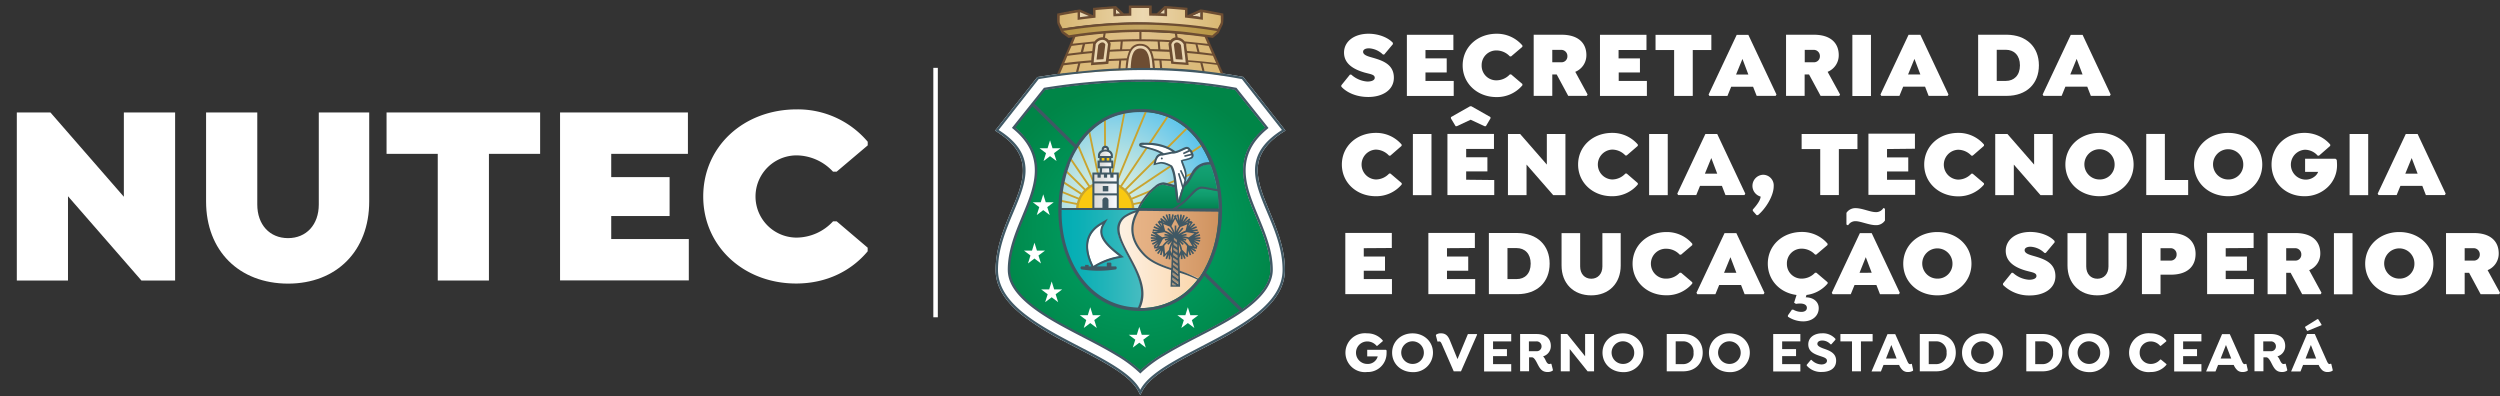
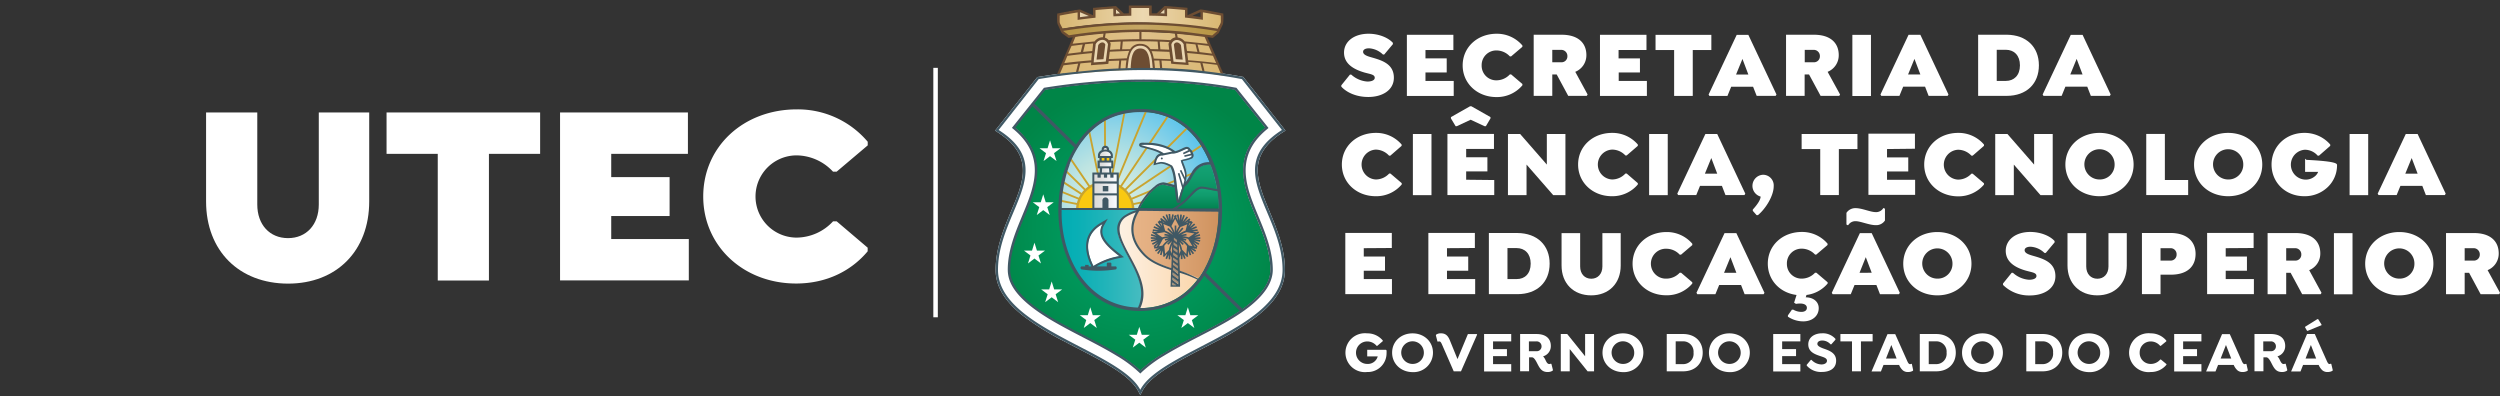
<svg xmlns="http://www.w3.org/2000/svg" xmlns:xlink="http://www.w3.org/1999/xlink" id="Layer_1" data-name="Layer 1" viewBox="0 0 899.42 142.62">
  <rect x="0" y="0" width="899.42" height="142.62" fill="#333333" stroke="none" />
  <defs>
    <style>.cls-1,.cls-15,.cls-19,.cls-36,.cls-43{fill:none;}.cls-14,.cls-2{fill:#fff;}.cls-3{fill:#e9d5b0;}.cls-14,.cls-18,.cls-20,.cls-3,.cls-42{fill-rule:evenodd;}.cls-4{clip-path:url(#clip-path);}.cls-5{fill:url(#linear-gradient);}.cls-6{clip-path:url(#clip-path-2);}.cls-7{fill:url(#linear-gradient-2);}.cls-8{clip-path:url(#clip-path-3);}.cls-9{fill:url(#linear-gradient-3);}.cls-10{clip-path:url(#clip-path-4);}.cls-11{clip-path:url(#clip-path-5);}.cls-12{clip-path:url(#clip-path-6);}.cls-13{fill:url(#radial-gradient);}.cls-15{stroke:#fff;}.cls-15,.cls-19,.cls-36,.cls-43{stroke-miterlimit:2.61;stroke-width:0;}.cls-16{clip-path:url(#clip-path-7);}.cls-17{fill:url(#radial-gradient-2);}.cls-18{fill:#c9a42e;}.cls-19{stroke:#c9a42e;}.cls-20,.cls-35{fill:#f9c911;}.cls-21{clip-path:url(#clip-path-8);}.cls-22{clip-path:url(#clip-path-9);}.cls-23{fill:url(#linear-gradient-4);}.cls-24{clip-path:url(#clip-path-10);}.cls-25{clip-path:url(#clip-path-11);}.cls-26{fill:url(#linear-gradient-5);}.cls-27{clip-path:url(#clip-path-12);}.cls-28{clip-path:url(#clip-path-13);}.cls-29{fill:url(#linear-gradient-6);}.cls-30{clip-path:url(#clip-path-14);}.cls-31{clip-path:url(#clip-path-15);}.cls-32{fill:url(#linear-gradient-7);}.cls-33{clip-path:url(#clip-path-16);}.cls-34{fill:url(#linear-gradient-8);}.cls-36{stroke:#f9c911;}.cls-37{clip-path:url(#clip-path-18);}.cls-38{clip-path:url(#clip-path-19);}.cls-39{clip-path:url(#clip-path-20);}.cls-40{clip-path:url(#clip-path-21);}.cls-41{clip-path:url(#clip-path-22);}.cls-42{fill:#aa9176;}.cls-43{stroke:#aa9176;}.cls-44{fill:url(#linear-gradient-9);}.cls-45{fill:url(#linear-gradient-10);}.cls-46{fill:#6d4d32;}.cls-47{fill:#405864;}</style>
    <clipPath id="clip-path">
      <path class="cls-1" d="M439.21,5.05l-1.08-.21c-1.83-.37-3.72-.74-5.52-1a.34.34,0,0,0-.29.08.33.33,0,0,0-.13.26l-.06,1.43,0,.86c-1.5-.21-2.9-.36-4.39-.51l-1.19-.13V3.38a.36.36,0,0,0-.33-.35c-2.12-.21-4.3-.38-6.47-.52a.33.33,0,0,0-.27.1.34.34,0,0,0-.12.26V5.26c-1.88-.08-3.81-.14-5.74-.18V2.65a.36.36,0,0,0-.36-.35H410.6c-1.25,0-2.53,0-3.79,0a.36.36,0,0,0-.36.35V5.1c-1.87.05-3.8.11-5.74.2V2.9a.35.35,0,0,0-.11-.26.38.38,0,0,0-.27-.1c-2.12.14-4.3.31-6.48.53a.35.35,0,0,0-.32.35V5.84c-2,.21-3.63.42-5.47.67V4.07a.37.37,0,0,0-.13-.27.34.34,0,0,0-.29-.08c-1.38.22-2.87.53-4.32.84l-2.43.49a.35.35,0,0,0-.29.35V8a.33.33,0,0,0,0,.17c.35.68.7,1.36,1.06,2a.36.36,0,0,0,.27.19.5.5,0,0,0,.17,0,175.54,175.54,0,0,1,27.05-2.27c9.16,0,18.13,1.08,28.79,2.75H438a.34.34,0,0,0,.23-.08.35.35,0,0,0,.13-.27v-.32l.86-1.63.2-.38a.33.33,0,0,0,0-.17V5.4A.35.35,0,0,0,439.21,5.05Z" />
    </clipPath>
    <linearGradient id="linear-gradient" x1="378.73" y1="6.21" x2="442.39" y2="6.21" gradientUnits="userSpaceOnUse">
      <stop offset="0" stop-color="#d7b46d" />
      <stop offset="0.51" stop-color="#ecd8b0" />
      <stop offset="0.52" stop-color="#ecd7af" />
      <stop offset="1" stop-color="#d7b46b" />
    </linearGradient>
    <clipPath id="clip-path-2">
      <path class="cls-1" d="M381.79,10.8A182,182,0,0,1,411,8.34a144.22,144.22,0,0,1,27.29,2.46l-.5.83-1.75,1.65a196.9,196.9,0,0,0-26.27-2.19,178,178,0,0,0-25.47,2.19Z" />
    </clipPath>
    <linearGradient id="linear-gradient-2" x1="381.49" y1="10.67" x2="438.72" y2="10.67" gradientUnits="userSpaceOnUse">
      <stop offset="0" stop-color="#b69544" />
      <stop offset="0.51" stop-color="#c6a765" />
      <stop offset="1" stop-color="#b79542" />
    </linearGradient>
    <clipPath id="clip-path-3">
      <path class="cls-1" d="M380.63,27.13s14.67-1.72,30.44-2.06A147.36,147.36,0,0,1,440,27.24c0,.08-6.17-14.18-6.17-14.18s-10.42-1.32-22.89-1.64a141.89,141.89,0,0,0-24.45,1.75Z" />
    </clipPath>
    <linearGradient id="linear-gradient-3" x1="380.3" y1="19.31" x2="440.55" y2="19.31" gradientUnits="userSpaceOnUse">
      <stop offset="0" stop-color="#dab772" />
      <stop offset="0.51" stop-color="#dfc18a" />
      <stop offset="1" stop-color="#dab772" />
    </linearGradient>
    <clipPath id="clip-path-4">
      <path class="cls-1" d="M411.21,25a228.52,228.52,0,0,0-37.85,3.27L358.91,46.64c22,14-.23,29.48-.23,50.52s44.05,29.27,51.39,43.3c7.34-14,51.39-22.27,51.39-43.3s-22.25-36.5-.23-50.52L446.78,28.26A190.7,190.7,0,0,0,411.21,25Z" />
    </clipPath>
    <clipPath id="clip-path-5">
      <path class="cls-1" d="M375.78,32.26,365,45.8c4.12,3.42,7.17,7.72,7.81,13.32.75,6.65-2.2,13.33-4.7,19.36s-5,12.13-5,18.68a10.79,10.79,0,0,0,.47,3.13c2.48,8,15,14.59,21.93,18.29,5.52,2.92,11.21,5.68,16.53,8.93a46.74,46.74,0,0,1,8.22,5.84,44.47,44.47,0,0,1,7.88-5.84c5.32-3.25,11-6,16.53-8.93,7.45-4,22.4-11.63,22.4-21.42,0-6.55-2.49-12.71-5-18.68s-5.38-12.7-4.64-19.35c.63-5.6,3.71-9.76,7.83-13.18L444.33,32.22a185.5,185.5,0,0,0-33.12-2.9,222,222,0,0,0-35.43,2.94" />
    </clipPath>
    <clipPath id="clip-path-6">
      <rect class="cls-1" x="360.82" y="27.15" width="99.49" height="108.62" />
    </clipPath>
    <radialGradient id="radial-gradient" cx="400.21" cy="82.55" r="52.81" gradientTransform="translate(4.84) scale(1.01 1)" gradientUnits="userSpaceOnUse">
      <stop offset="0" stop-color="#00a468" />
      <stop offset="0.39" stop-color="#009b5f" />
      <stop offset="1" stop-color="#008547" />
    </radialGradient>
    <clipPath id="clip-path-7">
      <path class="cls-1" d="M381.67,76.93h56.77c.47-18.14-9-36.75-28.39-36.75S381.2,58.79,381.67,76.93" />
    </clipPath>
    <radialGradient id="radial-gradient-2" cx="390.3" cy="71.37" r="38.11" gradientTransform="translate(4.84) scale(1.01 1)" gradientUnits="userSpaceOnUse">
      <stop offset="0" stop-color="#dfefdf" />
      <stop offset="0.14" stop-color="#d6ece0" />
      <stop offset="0.37" stop-color="#bde4e2" />
      <stop offset="0.65" stop-color="#95d6e6" />
      <stop offset="0.99" stop-color="#5dc4ec" />
      <stop offset="1" stop-color="#5bc3ec" />
    </radialGradient>
    <clipPath id="clip-path-8">
      <path class="cls-1" d="M381.65,75.73c0,1.35.06,2.7.18,4,6.57.21,15-.18,15.25,1.07,0,.17.38.08.68,0s.58-.17.41,0c-3,3.34.72,9.09,4.53,12,11.83,9.17,7.51,14.33-2.08,16.4a26.46,26.46,0,0,0,9.43,1.66c10.93,0,18.69-5.85,23.31-14.19-7.09-2.81-19.08-4.28-21.86-10.57-.92-2.07,4.73-6,5.61-7.68,1.71-3.28-9.39-2.58-9.08-2.81l-26.18-.14c.08,0,0,.07-.2.17" />
    </clipPath>
    <clipPath id="clip-path-9">
      <rect class="cls-1" x="379.02" y="73.84" width="56.85" height="39.42" />
    </clipPath>
    <linearGradient id="linear-gradient-4" x1="379.43" y1="97.13" x2="434.94" y2="97.13" gradientUnits="userSpaceOnUse">
      <stop offset="0" stop-color="#fff" />
      <stop offset="0.18" stop-color="#fffbf6" />
      <stop offset="0.48" stop-color="#fdeedd" />
      <stop offset="0.85" stop-color="#fbdbb5" />
      <stop offset="1" stop-color="#fad2a3" />
    </linearGradient>
    <clipPath id="clip-path-10">
      <path class="cls-1" d="M381.65,75.38c-1.47,7.78,1.91,19.85,9,27.38,5.79,6.18,14,8.85,17.35,8.36.67-.1,1.25.21,1.46-.19,7.28-13.72-19.28-29.08-.41-35.18,3.46-1.13-19.32-.18-27.37-.18" />
    </clipPath>
    <clipPath id="clip-path-11">
      <rect class="cls-1" x="378.96" y="73.92" width="39.37" height="39.42" />
    </clipPath>
    <linearGradient id="linear-gradient-5" x1="380.71" y1="93.07" x2="418.07" y2="93.07" gradientUnits="userSpaceOnUse">
      <stop offset="0" stop-color="#00adb3" />
      <stop offset="0.18" stop-color="#09afb5" />
      <stop offset="0.47" stop-color="#22b4b9" />
      <stop offset="0.84" stop-color="#4abdc1" />
      <stop offset="1" stop-color="#5ec1c5" />
    </linearGradient>
    <clipPath id="clip-path-12">
      <path class="cls-1" d="M435,59.16c-6.72.07-5.89,8-10.53,8.54-1.09.11-4-1-5.92-1.25-2.6-.42-7.71,5.82-8.82,9.09h28.71a46.51,46.51,0,0,0-2.92-16.34,4.21,4.21,0,0,0-.5,0Z" />
    </clipPath>
    <clipPath id="clip-path-13">
      <path class="cls-1" d="M435,59.16c-6.72.07-6.1,7.91-10.73,8.4-1.1.11-3.82-.81-5.72-1.11-2.6-.42-7.71,5.82-8.82,9.09h28.71a46.51,46.51,0,0,0-2.92-16.34,4.21,4.21,0,0,0-.5,0Z" />
    </clipPath>
    <linearGradient id="linear-gradient-6" x1="424.28" y1="58.08" x2="424.28" y2="75.43" gradientUnits="userSpaceOnUse">
      <stop offset="0" stop-color="#15a476" />
      <stop offset="0.32" stop-color="#109c6d" />
      <stop offset="0.85" stop-color="#048654" />
      <stop offset="1" stop-color="#007f4c" />
    </linearGradient>
    <clipPath id="clip-path-14">
      <path class="cls-1" d="M411.75,91.36c4.66,4.86,13.2,5.51,19.48,8.75,4.78-6.57,7.18-15.38,7.23-24.21l-28.58-.34c-2.6,4.06-4,9.66,1.87,15.8" />
    </clipPath>
    <clipPath id="clip-path-15">
      <rect class="cls-1" x="403.53" y="74.62" width="39.08" height="28.03" />
    </clipPath>
    <linearGradient id="linear-gradient-7" x1="405.23" y1="89.6" x2="439.07" y2="89.6" gradientUnits="userSpaceOnUse">
      <stop offset="0" stop-color="#e8b589" />
      <stop offset="0.31" stop-color="#e3ae80" />
      <stop offset="0.82" stop-color="#d49967" />
      <stop offset="1" stop-color="#ce915d" />
    </linearGradient>
    <clipPath id="clip-path-16">
      <path class="cls-1" d="M423.33,75h15.12a49.81,49.81,0,0,0-.48-6.23c-1.46-.19-3.7-.73-5.28-.92l-.29,0c-2.58,0-4.16,4.13-9.07,7.17" />
    </clipPath>
    <linearGradient id="linear-gradient-8" x1="432.36" y1="67.81" x2="432.36" y2="75.59" xlink:href="#linear-gradient-6" />
    <clipPath id="clip-path-18">
      <path class="cls-1" d="M396.88,53.68a.59.59,0,1,0,.59-.58.58.58,0,0,0-.59.58" />
    </clipPath>
    <clipPath id="clip-path-19">
      <polygon class="cls-1" points="396.3 59.88 395.81 67.86 399.24 67.86 398.74 59.88 396.3 59.88" />
    </clipPath>
    <clipPath id="clip-path-20">
      <rect class="cls-1" x="395.4" y="58.41" width="4.18" height="1.37" />
    </clipPath>
    <clipPath id="clip-path-21">
      <polygon class="cls-1" points="400.41 62.75 400.41 63.88 399.25 63.88 399.25 62.75 398.1 62.75 398.1 63.88 396.94 63.88 396.94 62.75 395.79 62.75 395.79 63.88 394.63 63.88 394.63 62.75 393.48 62.75 393.48 74.76 401.56 74.76 401.56 63.88 401.56 62.75 400.41 62.75" />
    </clipPath>
    <clipPath id="clip-path-22">
      <path class="cls-1" d="M395.55,55.86v.19h3.89v-.19c0-.79-.88-1.44-1.95-1.44s-1.94.64-1.94,1.44" />
    </clipPath>
    <linearGradient id="linear-gradient-9" x1="393.43" y1="68.73" x2="401.85" y2="68.73" gradientUnits="userSpaceOnUse">
      <stop offset="0" stop-color="#dad9d8" />
      <stop offset="0.34" stop-color="#e1e1e1" />
      <stop offset="0.9" stop-color="#f5f7fa" />
      <stop offset="1" stop-color="#f9fcff" />
    </linearGradient>
    <linearGradient id="linear-gradient-10" x1="395.59" y1="57.59" x2="399.87" y2="57.59" xlink:href="#linear-gradient-9" />
  </defs>
  <path class="cls-2" d="M482.56,31.17v-.48l3.11-3.85h.47a9.59,9.59,0,0,0,5.78,2.5c1.62,0,2.67-.51,2.67-1.35,0-1.18-1.49-1.29-3.68-1.89-3.38-1-7.37-2.84-7.37-7.17,0-4,3.62-6.79,8.82-6.79,3.72,0,7.1,1.42,8.76,3.28v.47L498,19.61h-.47a7.8,7.8,0,0,0-5-2.23c-1.29,0-2.13.47-2.13,1.25,0,1.08,1.52,1.59,3,2,3.78,1.08,8.07,2.36,8.07,7.33,0,4.56-4.26,6.93-9.16,6.93C488.14,34.92,484.55,33.36,482.56,31.17Z" />
  <path class="cls-2" d="M512.84,18v3h7.64v5.07h-7.64v3.05H523v5.4H506.15v-22h16.73V18Z" />
  <path class="cls-2" d="M526.22,23.53c0-6.53,5.27-11.39,12.23-11.39a12,12,0,0,1,9.26,4.22v.48l-4.05,3.44h-.47a6.6,6.6,0,0,0-4.77-2.13,5.26,5.26,0,0,0-5.37,5.38,5.25,5.25,0,0,0,5.37,5.37,6.56,6.56,0,0,0,4.77-2.13h.47l4.05,3.45v.47a11.93,11.93,0,0,1-9.36,4.23C531.52,34.92,526.22,30.05,526.22,23.53Z" />
  <path class="cls-2" d="M571.17,34l-.31.5H564.2l-4.15-7.7h-1.59v7.7h-6.69v-22h10.07c5.78,0,8.89,2.84,8.89,7.34a6.4,6.4,0,0,1-4,6Zm-12.71-11.6h3.11a2.12,2.12,0,0,0,2.33-2.16,2.21,2.21,0,0,0-2.33-2.3h-3.11Z" />
  <path class="cls-2" d="M582.31,18v3H590v5.07h-7.64v3.05h10.14v5.4H575.62v-22h16.73V18Z" />
  <path class="cls-2" d="M609,34.51h-6.7V18h-6.69V12.54h20.08V18H609Z" />
  <path class="cls-2" d="M639.12,34l-.3.5H632L630.7,31.2h-7.87l-1.35,3.31H615l-.3-.5,10.11-21.47H629ZM629,26.81l-2.12-5.61-2.3,5.61Z" />
  <path class="cls-2" d="M662,34l-.3.5H655l-4.16-7.7h-1.59v7.7h-6.69v-22h10.07c5.78,0,8.89,2.84,8.89,7.34a6.39,6.39,0,0,1-4,6Zm-12.71-11.6h3.11a2.13,2.13,0,0,0,2.34-2.16,2.21,2.21,0,0,0-2.34-2.3h-3.11Z" />
  <path class="cls-2" d="M673.11,12.54v22h-6.69v-22Z" />
  <path class="cls-2" d="M701,34l-.31.5h-6.83l-1.28-3.31h-7.88l-1.35,3.31h-6.52l-.3-.5,10.1-21.47h4.26Zm-10.11-7.2-2.13-5.61-2.3,5.61Z" />
  <path class="cls-2" d="M733.53,23.49c0,6.63-4.42,11-11.62,11H711.67v-22h10.24C729.11,12.54,733.53,16.94,733.53,23.49Zm-6.82,0c0-3.58-2.13-5.58-5.07-5.58h-3.28V29.11h3.28C724.58,29.11,726.71,27.11,726.71,23.53Z" />
  <path class="cls-2" d="M759.35,34l-.3.5h-6.83l-1.29-3.31h-7.87l-1.35,3.31h-6.53l-.3-.5L745,12.54h4.25Zm-10.11-7.2-2.13-5.61-2.29,5.61Z" />
  <path class="cls-2" d="M482.76,59.2c0-6.53,5.28-11.39,12.24-11.39A12,12,0,0,1,504.26,52v.47L500.2,56h-.47A6.6,6.6,0,0,0,495,53.82a5.38,5.38,0,0,0,0,10.75,6.56,6.56,0,0,0,4.77-2.13h.47l4.06,3.45v.47a11.93,11.93,0,0,1-9.36,4.23C488.07,70.59,482.76,65.72,482.76,59.2Z" />
  <path class="cls-2" d="M515,48.21v22h-6.69v-22Z" />
  <path class="cls-2" d="M537.58,64.77v5.41H520.74v-22h16.74v5.41h-10v3h7.64v5.07h-7.64v3ZM523.69,45.41,522,42.6v-.47l6.86-3.89h.51l6.86,3.89v.47l-1.66,2.81h-.47l-5-2.34-5,2.34Z" />
  <path class="cls-2" d="M563.19,48.21v22H558.8l-9.6-11v11h-6.69v-22h4.39l9.6,11v-11Z" />
  <path class="cls-2" d="M567.75,59.2c0-6.53,5.27-11.39,12.23-11.39A12,12,0,0,1,589.24,52v.47l-4,3.45h-.48A6.56,6.56,0,0,0,580,53.82a5.38,5.38,0,0,0,0,10.75,6.52,6.52,0,0,0,4.76-2.13h.48l4,3.45v.47a11.93,11.93,0,0,1-9.36,4.23C573.05,70.59,567.75,65.72,567.75,59.2Z" />
  <path class="cls-2" d="M600,48.21v22h-6.7v-22Z" />
  <path class="cls-2" d="M627.9,69.67l-.3.51h-6.83l-1.28-3.31h-7.88l-1.35,3.31h-6.52l-.31-.51,10.11-21.46h4.26Zm-10.1-7.19-2.13-5.62-2.3,5.62Z" />
  <path class="cls-2" d="M630.6,75.86v-.47c1.55-1.69,2.81-3.48,2.81-4.67a4,4,0,0,1,.71-7.84,3.83,3.83,0,0,1,4,4.12c0,3.45-2.87,8.08-5.68,10.41h-.47Z" />
  <path class="cls-2" d="M661.56,70.18h-6.7V53.62h-6.69V48.21h20.08v5.41h-6.69Z" />
  <path class="cls-2" d="M678.89,53.62v3h7.64v5.07h-7.64v3H689v5.41H672.2v-22h16.73v5.41Z" />
  <path class="cls-2" d="M692.27,59.2c0-6.53,5.27-11.39,12.23-11.39A12,12,0,0,1,713.77,52v.47L709.71,56h-.47a6.6,6.6,0,0,0-4.77-2.13,5.38,5.38,0,0,0,0,10.75,6.56,6.56,0,0,0,4.77-2.13h.47l4.06,3.45v.47a12,12,0,0,1-9.37,4.23C697.58,70.59,692.27,65.72,692.27,59.2Z" />
  <path class="cls-2" d="M738.5,48.21v22h-4.39l-9.6-11v11h-6.69v-22h4.39l9.6,11v-11Z" />
  <path class="cls-2" d="M743.06,59.2c0-6.53,5.27-11.39,12.27-11.39S767.6,52.67,767.6,59.2s-5.28,11.39-12.27,11.39S743.06,65.72,743.06,59.2Zm17.71,0a5.44,5.44,0,1,0-5.44,5.37A5.3,5.3,0,0,0,760.77,59.2Z" />
  <path class="cls-2" d="M787.23,70.18H772.15v-22h6.7V64.77h8.38Z" />
  <path class="cls-2" d="M789.35,59.2c0-6.53,5.27-11.39,12.27-11.39s12.27,4.86,12.27,11.39-5.27,11.39-12.27,11.39S789.35,65.72,789.35,59.2Zm17.71,0a5.44,5.44,0,1,0-5.44,5.37A5.3,5.3,0,0,0,807.06,59.2Z" />
-   <path class="cls-2" d="M840.79,59.43a10.8,10.8,0,0,1-3.42,7.95A11.91,11.91,0,0,1,829,70.59c-6.7,0-11.77-4.87-11.77-11.39S822.4,47.81,829,47.81A12.17,12.17,0,0,1,838.35,52v.47L834.3,56h-.47a6.15,6.15,0,0,0-4.57-2.13,5.38,5.38,0,0,0,.17,10.75,5.06,5.06,0,0,0,3.14-1A3.93,3.93,0,0,0,834,61.83H829.3V57.1h10.91l.48.41C840.75,58.05,840.79,58.89,840.79,59.43Z" />
+   <path class="cls-2" d="M840.79,59.43a10.8,10.8,0,0,1-3.42,7.95A11.91,11.91,0,0,1,829,70.59c-6.7,0-11.77-4.87-11.77-11.39S822.4,47.81,829,47.81A12.17,12.17,0,0,1,838.35,52v.47L834.3,56h-.47a6.15,6.15,0,0,0-4.57-2.13,5.38,5.38,0,0,0,.17,10.75,5.06,5.06,0,0,0,3.14-1A3.93,3.93,0,0,0,834,61.83H829.3V57.1l.48.41C840.75,58.05,840.79,58.89,840.79,59.43Z" />
  <path class="cls-2" d="M852,48.21v22h-6.69v-22Z" />
  <path class="cls-2" d="M879.88,69.67l-.3.51h-6.83l-1.28-3.31h-7.88l-1.35,3.31h-6.52l-.31-.51,10.11-21.46h4.26Zm-10.1-7.19-2.13-5.62-2.3,5.62Z" />
  <path class="cls-2" d="M490.64,89.29v3h7.64V97.4h-7.64v3h10.14v5.41H484v-22h16.73v5.41Z" />
  <path class="cls-2" d="M520.58,89.29v3h7.64V97.4h-7.64v3h10.14v5.41H513.88v-22h16.73v5.41Z" />
  <path class="cls-2" d="M557.51,94.83c0,6.63-4.42,11-11.62,11H535.65v-22h10.24C553.09,83.88,557.51,88.28,557.51,94.83Zm-6.82,0c0-3.59-2.13-5.58-5.07-5.58h-3.28v11.15h3.28C548.56,100.44,550.69,98.45,550.69,94.87Z" />
  <path class="cls-2" d="M568.49,83.88v12c0,2.64,1.63,4.4,4,4.4s4-1.76,4-4.4v-12h6.59V95.51c0,6.45-4.26,10.75-10.62,10.75S561.8,102,561.8,95.51V83.88Z" />
  <path class="cls-2" d="M587.35,94.87c0-6.53,5.27-11.39,12.23-11.39a12,12,0,0,1,9.26,4.22v.47l-4.05,3.45h-.48a6.56,6.56,0,0,0-4.76-2.13,5.38,5.38,0,1,0,0,10.75,6.52,6.52,0,0,0,4.76-2.13h.48l4.05,3.45V102a11.93,11.93,0,0,1-9.36,4.23C592.65,106.26,587.35,101.39,587.35,94.87Z" />
  <path class="cls-2" d="M634.8,105.34l-.31.51h-6.83l-1.28-3.31H618.5l-1.35,3.31h-6.52l-.3-.51,10.1-21.46h4.26Zm-10.11-7.2-2.13-5.61-2.3,5.61Z" />
  <path class="cls-2" d="M642.87,94.87a5.25,5.25,0,0,0,5.37,5.37A6.56,6.56,0,0,0,653,98.11h.47l4.06,3.45V102a11.85,11.85,0,0,1-7.61,4.12l-.27.85c2.74,0,4.67,1.59,4.67,3.89,0,2.8-2.3,4.76-5.58,4.76a10,10,0,0,1-5.51-1.69v-.47l1.45-2.06h.48a5.94,5.94,0,0,0,2.9.81c1.22,0,2-.54,2-1.46,0-1.21-1.38-1.85-3.92-1.42l-.68-.43.88-2.78c-6-.77-10.34-5.34-10.34-11.28,0-6.53,5.27-11.39,12.24-11.39a12,12,0,0,1,9.26,4.22v.47l-4.06,3.45H653a6.6,6.6,0,0,0-4.77-2.13A5.26,5.26,0,0,0,642.87,94.87Z" />
  <path class="cls-2" d="M683.49,105.34l-.3.51h-6.83l-1.29-3.31H667.2l-1.35,3.31h-6.53l-.3-.51,10.1-21.46h4.26ZM664.66,81l-.37-.24V76.58a3.81,3.81,0,0,1,3.35-1.69c2.3,0,5.24,1.42,7.16,1.42a3,3,0,0,0,2.74-1.42h.27l.34.24v4.19A3.74,3.74,0,0,1,674.8,81c-2.3,0-5.44-1.42-7.16-1.42A3,3,0,0,0,664.93,81Zm8.72,17.13-2.13-5.61L669,98.14Z" />
  <path class="cls-2" d="M684.73,94.87c0-6.53,5.28-11.39,12.27-11.39s12.27,4.86,12.27,11.39S704,106.26,697,106.26,684.73,101.39,684.73,94.87Zm17.71,0a5.44,5.44,0,1,0-5.44,5.37A5.3,5.3,0,0,0,702.44,94.87Z" />
  <path class="cls-2" d="M720.62,102.5V102l3.11-3.85h.47a9.59,9.59,0,0,0,5.78,2.5c1.63,0,2.67-.51,2.67-1.35,0-1.19-1.48-1.29-3.68-1.9-3.38-.94-7.37-2.83-7.37-7.16,0-4,3.62-6.79,8.82-6.79,3.72,0,7.1,1.42,8.76,3.27v.48L736,91h-.47a7.8,7.8,0,0,0-5-2.24c-1.29,0-2.13.48-2.13,1.26,0,1.08,1.52,1.58,3,2,3.78,1.08,8.07,2.37,8.07,7.34,0,4.56-4.25,6.93-9.16,6.93A13.27,13.27,0,0,1,720.62,102.5Z" />
  <path class="cls-2" d="M750.56,83.88v12c0,2.64,1.62,4.4,4,4.4s4-1.76,4-4.4v-12h6.59V95.51c0,6.45-4.26,10.75-10.62,10.75s-10.71-4.3-10.71-10.75V83.88Z" />
  <path class="cls-2" d="M789.9,91.35c0,4.53-3,7.47-8.89,7.47h-3.72v7H770.6v-22H781C786.79,83.88,789.9,86.86,789.9,91.35Zm-6.83.2a2.15,2.15,0,0,0-2.3-2.26h-3.48v4.46h3.48A2.12,2.12,0,0,0,783.07,91.55Z" />
  <path class="cls-2" d="M800.74,89.29v3h7.64V97.4h-7.64v3h10.14v5.41H794.05v-22h16.73v5.41Z" />
  <path class="cls-2" d="M835.21,105.34l-.3.51h-6.66l-4.16-7.71H822.5v7.71h-6.69v-22h10.07c5.78,0,8.89,2.84,8.89,7.34a6.39,6.39,0,0,1-4,6ZM822.5,93.75h3.11a2.12,2.12,0,0,0,2.33-2.16,2.21,2.21,0,0,0-2.33-2.3H822.5Z" />
  <path class="cls-2" d="M846.36,83.88v22h-6.69v-22Z" />
  <path class="cls-2" d="M850.92,94.87c0-6.53,5.27-11.39,12.27-11.39s12.27,4.86,12.27,11.39-5.27,11.39-12.27,11.39S850.92,101.39,850.92,94.87Zm17.71,0a5.44,5.44,0,1,0-5.44,5.37A5.3,5.3,0,0,0,868.63,94.87Z" />
  <path class="cls-2" d="M899.42,105.34l-.31.51h-6.66l-4.15-7.71h-1.59v7.71H880v-22h10.07c5.78,0,8.89,2.84,8.89,7.34a6.4,6.4,0,0,1-4,6ZM886.71,93.75h3.11a2.12,2.12,0,0,0,2.33-2.16,2.21,2.21,0,0,0-2.33-2.3h-3.11Z" />
  <path class="cls-2" d="M498.84,127.05a6.75,6.75,0,0,1-7,6.79,7,7,0,1,1,0-13.91,7.15,7.15,0,0,1,5.65,2.58v.22l-2,1.7h-.23a4.39,4.39,0,0,0-3.4-1.59,4,4,0,0,0,.06,8.09,3.67,3.67,0,0,0,3.74-2.7h-3.78v-2.38h6.73l.23.21A8.47,8.47,0,0,1,498.84,127.05Z" />
  <path class="cls-2" d="M500.84,126.88c0-4,3.16-6.95,7.35-6.95s7.35,3,7.35,6.95a7,7,0,0,1-7.35,7C504,133.84,500.84,130.87,500.84,126.88Zm11.42,0a4.07,4.07,0,1,0-4.07,4.05A4,4,0,0,0,512.26,126.88Z" />
  <path class="cls-2" d="M531.42,120.38l-5.8,13.21H523L518.81,124c-.33-.76-.54-1.05-.81-1.13a.91.91,0,0,0-.66.06l-.2-.1-.56-2.19.08-.23a2.82,2.82,0,0,1,1.74-.49c1.63,0,2.5.82,3.16,2.39l2.8,6.88,3.74-9h3.2Z" />
  <path class="cls-2" d="M537.15,122.82v2.78h5v2.52h-5V131h6.54v2.64h-9.76V120.17h9.76v2.65Z" />
  <path class="cls-2" d="M558.7,133.12l-.1.23a3.19,3.19,0,0,1-1.82.49c-2,0-2.74-1.18-3.61-2.85-.43-.84-1.18-2.43-2-2.43h-1.06v5h-3.22V120.17h5.85c3.4,0,5.2,1.64,5.2,4.28a3.81,3.81,0,0,1-2.79,3.75,4.51,4.51,0,0,1,.79,1.16c.39.85.76,1.61,1.46,1.61a1.43,1.43,0,0,0,.54-.14l.21.1Zm-6-6.77a1.72,1.72,0,0,0,1.9-1.74,1.75,1.75,0,0,0-1.9-1.79h-2.65v3.53Z" />
  <path class="cls-2" d="M573.49,120.17v13.42h-2.33l-6.42-8v8h-3.22V120.17h2.31l6.44,8v-8Z" />
  <path class="cls-2" d="M576.53,126.88c0-4,3.16-6.95,7.35-6.95s7.35,3,7.35,6.95a7,7,0,0,1-7.35,7C579.69,133.84,576.53,130.87,576.53,126.88Zm11.41,0a4.07,4.07,0,1,0-4.06,4.05A3.95,3.95,0,0,0,587.94,126.88Z" />
  <path class="cls-2" d="M612.58,126.86c0,4-2.75,6.73-7.06,6.73h-5.88V120.17h5.88C609.83,120.17,612.58,122.86,612.58,126.86Zm-3.3,0a3.71,3.71,0,0,0-3.88-4.06h-2.54V131h2.54A3.72,3.72,0,0,0,609.28,126.88Z" />
  <path class="cls-2" d="M614.83,126.88c0-4,3.16-6.95,7.35-6.95s7.35,3,7.35,6.95a7,7,0,0,1-7.35,7C618,133.84,614.83,130.87,614.83,126.88Zm11.42,0a4.07,4.07,0,1,0-4.07,4.05A4,4,0,0,0,626.25,126.88Z" />
  <path class="cls-2" d="M641.16,122.82v2.78h5v2.52h-5V131h6.55v2.64h-9.77V120.17h9.77v2.65Z" />
  <path class="cls-2" d="M650,131.53v-.29l1.49-1.78h.22a5.09,5.09,0,0,0,3.58,1.66c1.17,0,2-.54,2-1.33,0-1-1.24-1.28-2.73-1.79-1.81-.62-4-1.51-4-4.09s2.25-4,5-4a6,6,0,0,1,4.77,2v.31l-1.49,1.67h-.26a4,4,0,0,0-3-1.38c-1,0-1.75.43-1.75,1.2s1,1.21,2,1.61c2.19.76,4.75,1.59,4.75,4.43s-2.29,4.07-5.18,4.07A6.72,6.72,0,0,1,650,131.53Z" />
  <path class="cls-2" d="M669.51,122.82v10.77h-3.22V122.82h-4.17v-2.65h11.59v2.65Z" />
  <path class="cls-2" d="M688.3,133.18l-.12.23a3.41,3.41,0,0,1-1.75.43,2.77,2.77,0,0,1-1.8-.56,5.37,5.37,0,0,1-1.4-2h-5.6l-.93,2.35h-3.38l5.74-13.42h2.78l4.3,9.62c.41.93.68,1.18,1.05,1.18a.87.87,0,0,0,.45-.14l.19.1ZM678.52,129h3.82l-1.9-4.89Z" />
  <path class="cls-2" d="M703.63,126.86c0,4-2.75,6.73-7.06,6.73h-5.89V120.17h5.89C700.88,120.17,703.63,122.86,703.63,126.86Zm-3.31,0a3.71,3.71,0,0,0-3.88-4.06H693.9V131h2.54A3.72,3.72,0,0,0,700.32,126.88Z" />
  <path class="cls-2" d="M705.88,126.88c0-4,3.16-6.95,7.35-6.95s7.35,3,7.35,6.95a7,7,0,0,1-7.35,7C709,133.84,705.88,130.87,705.88,126.88Zm11.42,0a4.07,4.07,0,1,0-4.07,4.05A4,4,0,0,0,717.3,126.88Z" />
  <path class="cls-2" d="M741.93,126.86c0,4-2.74,6.73-7.06,6.73H729V120.17h5.88C739.19,120.17,741.93,122.86,741.93,126.86Zm-3.3,0a3.71,3.71,0,0,0-3.88-4.06h-2.54V131h2.54A3.72,3.72,0,0,0,738.63,126.88Z" />
  <path class="cls-2" d="M744.19,126.88c0-4,3.16-6.95,7.35-6.95s7.35,3,7.35,6.95a7,7,0,0,1-7.35,7C747.35,133.84,744.19,130.87,744.19,126.88Zm11.41,0a4.07,4.07,0,1,0-4.06,4.05A3.95,3.95,0,0,0,755.6,126.88Z" />
  <path class="cls-2" d="M769.79,126.88a3.93,3.93,0,0,0,4,4.05,4.39,4.39,0,0,0,3.4-1.59h.23l2,1.65v.23a7.15,7.15,0,0,1-5.65,2.62,7,7,0,1,1,0-13.91,7.16,7.16,0,0,1,5.61,2.62v.23l-2,1.65h-.23a4.39,4.39,0,0,0-3.4-1.59A3.93,3.93,0,0,0,769.79,126.88Z" />
  <path class="cls-2" d="M785.42,122.82v2.78h5v2.52h-5V131H792v2.64H782.2V120.17H792v2.65Z" />
  <path class="cls-2" d="M808.7,133.18l-.13.23a3.41,3.41,0,0,1-1.75.43,2.79,2.79,0,0,1-1.8-.56,5.37,5.37,0,0,1-1.4-2H798l-.93,2.35h-3.38l5.74-13.42h2.78l4.3,9.62c.41.93.68,1.18,1.05,1.18a.87.87,0,0,0,.45-.14l.19.1ZM798.91,129h3.82l-1.9-4.89Z" />
  <path class="cls-2" d="M822.9,133.12l-.1.23a3.19,3.19,0,0,1-1.82.49c-2,0-2.74-1.18-3.61-2.85-.43-.84-1.18-2.43-2-2.43h-1.06v5h-3.22V120.17h5.85c3.4,0,5.2,1.64,5.2,4.28a3.81,3.81,0,0,1-2.79,3.75,4.51,4.51,0,0,1,.79,1.16c.39.85.76,1.61,1.46,1.61a1.43,1.43,0,0,0,.54-.14l.2.1Zm-6-6.77a1.72,1.72,0,0,0,1.9-1.74,1.75,1.75,0,0,0-1.9-1.79h-2.65v3.53Z" />
  <path class="cls-2" d="M839.26,133.18l-.13.23a3.41,3.41,0,0,1-1.75.43,2.8,2.8,0,0,1-1.8-.56,5.48,5.48,0,0,1-1.4-2h-5.6l-.93,2.35h-3.38L830,120.17h2.79l4.29,9.62c.41.93.68,1.18,1,1.18a.92.92,0,0,0,.46-.14l.18.1ZM830,119l-.7-1.2v-.23l4.42-2.76H834l1.2,1.94V117l-4.91,2Zm-.54,10h3.82l-1.9-4.89Z" />
  <path class="cls-2" d="M452.56,59.77c.63-5.56,4.56-9.38,9.11-12.28l.81-.51-15.19-19.3-.32-.06c-1.82-.35-3.64-.66-5.46-.95-5.55-.75-9.47-1.25-12.9-1.59l-2.82-.22h-.1l-.84-.06h-.23l-.22,0c-2.1-.13-4.2-.24-6.3-.31h0l-.75,0h0l-.63,0c-7.68-.16-14.47.1-19.31.39h0c-1.67.11-12.5,1.19-14.52,1.43l-.32,0c-2.46.34-7.52,1.12-9.36,1.41L358,47l.81.51c4.55,2.9,8.49,6.72,9.11,12.28s-2.33,11.8-4.39,16.76c-2.77,6.66-5.34,13.24-5.34,20.56a15.42,15.42,0,0,0,.7,4.63c1.51,4.87,5.27,8.79,9.23,11.9A100.1,100.1,0,0,0,383.26,123c5.39,2.86,11,5.56,16.19,8.74,3.47,2.11,8.09,5.24,10,8.89l.78,1.49.78-1.49c1.91-3.65,6.54-6.78,10-8.89,5.21-3.18,10.79-5.88,16.19-8.74a100.6,100.6,0,0,0,15.15-9.37c4-3.11,7.71-7,9.23-11.9a15.75,15.75,0,0,0,.7-4.63c0-7.32-2.58-13.9-5.34-20.56C454.89,71.57,452,65.22,452.56,59.77Z" />
-   <polygon class="cls-3" points="428.83 5.68 431.9 6.15 431.93 4.29 428.83 5.68" />
  <polygon class="cls-3" points="401.43 3.21 401.4 5.01 403.18 4.89 401.43 3.21" />
  <polygon class="cls-3" points="417.25 4.87 419.04 4.98 419 3.19 417.25 4.87" />
  <g class="cls-4">
    <rect class="cls-5" x="378.73" width="63.66" height="12.43" />
  </g>
  <g class="cls-6">
    <rect class="cls-7" x="381.49" y="8.06" width="57.24" height="5.22" />
  </g>
  <g class="cls-8">
    <rect class="cls-9" x="380.3" y="10.89" width="60.24" height="16.82" />
  </g>
  <path class="cls-3" d="M414.24,24.79l-8.84.11a31,31,0,0,1,.56-5,6,6,0,0,1,2.19-3.17,3.74,3.74,0,0,1,3.2-.49,4.39,4.39,0,0,1,2.48,2.13A9.92,9.92,0,0,1,415,22a10.79,10.79,0,0,1,0,2.84Z" />
  <path class="cls-3" d="M423.42,13.87c-1.41.09-2.68,1-2.58,2.12s.78,6.49.78,6.49l5.68.41-1-7.33S424.83,13.79,423.42,13.87Z" />
  <g class="cls-11">
    <g class="cls-12">
      <rect class="cls-13" x="359.88" y="27.15" width="101.57" height="110.81" />
    </g>
  </g>
  <path class="cls-1" d="M375.78,32.26,365,45.8c4.12,3.42,7.17,7.72,7.81,13.32.75,6.65-2.2,13.33-4.7,19.36s-5,12.13-5,18.68a10.79,10.79,0,0,0,.47,3.13c2.48,8,15,14.59,21.93,18.29,5.52,2.92,11.21,5.68,16.53,8.93a46.23,46.23,0,0,1,8.05,5.94,46.23,46.23,0,0,1,8.05-5.94c5.32-3.25,11-6,16.53-8.93,7.45-4,22.4-11.63,22.4-21.42,0-6.55-2.49-12.71-5-18.68s-5.44-12.71-4.7-19.36c.63-5.6,3.77-9.75,7.89-13.17L444.33,32.22a185.5,185.5,0,0,0-33.12-2.9,222,222,0,0,0-35.43,2.94" />
  <polygon class="cls-14" points="377.77 50.48 376.88 53.34 373.98 53.33 376.33 55.09 375.43 57.95 377.77 56.18 380.11 57.95 379.21 55.09 381.56 53.33 378.66 53.34 377.77 50.48" />
-   <polygon class="cls-15" points="377.77 50.48 376.88 53.34 373.98 53.33 376.33 55.09 375.43 57.95 377.77 56.18 380.11 57.95 379.21 55.09 381.56 53.33 378.66 53.34 377.77 50.48" />
  <polygon class="cls-14" points="375.33 69.91 374.44 72.76 371.54 72.76 373.89 74.52 372.99 77.37 375.33 75.6 377.67 77.37 376.77 74.52 379.11 72.76 376.22 72.76 375.33 69.91" />
  <polygon class="cls-15" points="375.33 69.91 374.44 72.76 371.54 72.76 373.89 74.52 372.99 77.37 375.33 75.6 377.67 77.37 376.77 74.52 379.11 72.76 376.22 72.76 375.33 69.91" />
  <polygon class="cls-14" points="372.17 87.31 371.28 90.17 368.39 90.16 370.73 91.92 369.83 94.78 372.17 93.01 374.51 94.78 373.61 91.92 375.96 90.16 373.06 90.17 372.17 87.31" />
  <polygon class="cls-15" points="372.17 87.31 371.28 90.17 368.39 90.16 370.73 91.92 369.83 94.78 372.17 93.01 374.51 94.78 373.61 91.92 375.96 90.16 373.06 90.17 372.17 87.31" />
  <polygon class="cls-14" points="409.88 117.59 408.99 120.45 406.09 120.45 408.44 122.21 407.54 125.06 409.88 123.29 412.22 125.06 411.32 122.21 413.67 120.45 410.77 120.45 409.88 117.59" />
  <polygon class="cls-15" points="409.88 117.59 408.99 120.45 406.09 120.45 408.44 122.21 407.54 125.06 409.88 123.29 412.22 125.06 411.32 122.21 413.67 120.45 410.77 120.45 409.88 117.59" />
  <polygon class="cls-14" points="427.35 110.53 426.46 113.39 423.56 113.39 425.91 115.15 425.01 118 427.35 116.23 429.69 118 428.79 115.15 431.13 113.39 428.24 113.39 427.35 110.53" />
  <polygon class="cls-15" points="427.35 110.53 426.46 113.39 423.56 113.39 425.91 115.15 425.01 118 427.35 116.23 429.69 118 428.79 115.15 431.13 113.39 428.24 113.39 427.35 110.53" />
  <polygon class="cls-14" points="392.24 110.53 393.14 113.39 396.03 113.39 393.69 115.15 394.58 118 392.24 116.23 389.9 118 390.8 115.15 388.46 113.39 391.35 113.39 392.24 110.53" />
  <polygon class="cls-15" points="392.24 110.53 393.14 113.39 396.03 113.39 393.69 115.15 394.58 118 392.24 116.23 389.9 118 390.8 115.15 388.46 113.39 391.35 113.39 392.24 110.53" />
  <polygon class="cls-14" points="378.36 101.25 379.25 104.11 382.14 104.11 379.79 105.87 380.69 108.72 378.36 106.95 376.01 108.72 376.92 105.87 374.57 104.11 377.47 104.11 378.36 101.25" />
  <polygon class="cls-15" points="378.36 101.25 379.25 104.11 382.14 104.11 379.79 105.87 380.69 108.72 378.36 106.95 376.01 108.72 376.92 105.87 374.57 104.11 377.47 104.11 378.36 101.25" />
  <g class="cls-16">
    <rect class="cls-17" x="356.86" y="39.08" width="87.53" height="64.59" />
  </g>
  <path class="cls-18" d="M381.66,75h16v.68h-16v-.16h0c0-.17,0-.34,0-.52" />
  <path class="cls-19" d="M381.66,75h16v.68h-16v-.16h0C381.65,75.39,381.66,75.22,381.66,75Z" />
  <path class="cls-18" d="M381.79,71.94l15.92,3.12-.14.66-15.82-3.1c0-.22,0-.45,0-.68" />
  <path class="cls-19" d="M381.79,71.94l15.92,3.12-.14.66-15.82-3.1C381.76,72.4,381.78,72.17,381.79,71.94Z" />
  <path class="cls-18" d="M382.14,68.72l15.64,6.37-.26.62-15.47-6.3.09-.69" />
  <path class="cls-19" d="M382.14,68.72l15.64,6.37-.26.62-15.47-6.3Z" />
  <path class="cls-18" d="M382.77,65.24l15.07,9.89-.38.57L382.62,66l.15-.71" />
  <path class="cls-19" d="M382.77,65.24l15.07,9.89-.38.57L382.62,66Z" />
  <path class="cls-18" d="M383.82,61.36,397.9,75.19l-.49.48L383.59,62.09c.07-.24.15-.49.23-.73" />
  <path class="cls-19" d="M383.82,61.36,397.9,75.19l-.49.48L383.59,62.09C383.66,61.85,383.74,61.6,383.82,61.36Z" />
  <path class="cls-18" d="M385.49,57l12.45,18.27-.57.37-12.2-17.9c.1-.25.21-.5.32-.74" />
  <path class="cls-19" d="M385.49,57l12.45,18.27-.57.37-12.2-17.9C385.27,57.48,385.38,57.23,385.49,57Z" />
-   <path class="cls-18" d="M388.15,52.16,398,75.33l-.63.26L387.7,52.86l.45-.7" />
  <path class="cls-19" d="M388.15,52.16,398,75.33l-.63.26L387.7,52.86Z" />
  <path class="cls-18" d="M392.2,47.25,398,75.41l-.68.13-5.68-27.7c.19-.2.38-.4.58-.59" />
  <path class="cls-19" d="M392.2,47.25,398,75.41l-.68.13-5.68-27.7C391.81,47.64,392,47.44,392.2,47.25Z" />
  <path class="cls-18" d="M397.85,43.12,398,75.48h-.68l-.13-32,.69-.38" />
  <path class="cls-19" d="M397.85,43.12,398,75.48h-.68l-.13-32Z" />
  <path class="cls-18" d="M404.84,40.66,398,75.56l-.68-.13,6.83-34.62.73-.15" />
  <path class="cls-19" d="M404.84,40.66,398,75.56l-.68-.13,6.83-34.62Z" />
  <path class="cls-18" d="M412.57,40.29,397.92,75.63l-.63-.26,14.56-35.14.72.06" />
-   <path class="cls-19" d="M412.57,40.29,397.92,75.63l-.63-.26,14.56-35.14Z" />
  <path class="cls-18" d="M420.32,42.19l-22.44,33.5-.57-.37,22.36-33.4.65.27" />
  <path class="cls-19" d="M420.32,42.19l-22.44,33.5-.57-.37,22.36-33.4Z" />
  <path class="cls-18" d="M427.12,46.52l-29.3,29.23-.49-.48,29.27-29.2.52.45" />
  <path class="cls-19" d="M427.12,46.52l-29.3,29.23-.49-.48,29.27-29.2Z" />
  <path class="cls-18" d="M432.31,52.71,397.76,75.79l-.39-.56,34.57-23.09c.13.18.25.38.37.57" />
  <path class="cls-19" d="M432.31,52.71,397.76,75.79l-.39-.56,34.57-23.09C432.07,52.32,432.19,52.52,432.31,52.71Z" />
  <path class="cls-18" d="M435.81,59.94,397.68,75.81l-.26-.62L435.58,59.3c.08.21.15.43.23.64" />
  <path class="cls-19" d="M435.81,59.94,397.68,75.81l-.26-.62L435.58,59.3C435.66,59.51,435.73,59.73,435.81,59.94Z" />
  <path class="cls-18" d="M437.8,67.64l-40.2,8.19-.13-.67L437.69,67c0,.22.08.44.11.66" />
  <path class="cls-19" d="M437.8,67.64l-40.2,8.19-.13-.67L437.69,67C437.73,67.2,437.77,67.42,437.8,67.64Z" />
  <path class="cls-18" d="M438.46,75.51l-40.93.31v-.67l40.93-.31c0,.22,0,.45,0,.67" />
  <path class="cls-19" d="M438.46,75.51l-40.93.31v-.67l40.93-.31C438.46,75.06,438.46,75.29,438.46,75.51Z" />
  <path class="cls-18" d="M397.63,65.19A10.41,10.41,0,0,1,408.12,75.5h-21a10.4,10.4,0,0,1,10.48-10.31" />
  <path class="cls-20" d="M397.63,66.08a9.42,9.42,0,0,1,9.63,9.19H388a9.42,9.42,0,0,1,9.62-9.19" />
  <g class="cls-21">
    <g class="cls-22">
      <rect class="cls-23" x="379.43" y="74.03" width="55.51" height="46.21" />
    </g>
  </g>
  <g class="cls-24">
    <g class="cls-25">
      <rect class="cls-26" x="380.71" y="74.96" width="37.36" height="36.22" />
    </g>
    <path class="cls-1" d="M409.43,111.28h0a25.87,25.87,0,0,1-21.16-11.49c-4.51-6.44-7-15-7-24.22a.36.36,0,0,1,.36-.36H409a.36.36,0,0,1,.36.3.36.36,0,0,1-.25.39c-3.49,1.07-5.58,2.53-6.39,4.45-1.33,3.18,1,7.47,3.44,12,3.18,5.88,6.79,12.55,3.6,18.73A.36.36,0,0,1,409.43,111.28ZM382,75.92c.1,16.33,8.61,34,27.19,34.65,2.84-5.8-.63-12.22-3.69-17.88C403,88,400.57,83.57,402,80.08c.72-1.73,2.33-3.1,4.89-4.16H382Z" />
  </g>
  <g class="cls-28">
    <rect class="cls-29" x="409.05" y="58.08" width="30.47" height="17.36" />
  </g>
  <path class="cls-14" d="M393.38,95.8c-3.77-7.67-1.84-12.43,3.42-15.35-2.39,4.22,1.09,7.78,6.14,11.72a25.33,25.33,0,0,0-9.43,3.56Z" />
  <g class="cls-30">
    <g class="cls-31">
      <rect class="cls-32" x="405.23" y="74.96" width="33.84" height="29.28" />
    </g>
  </g>
  <g class="cls-33">
    <rect class="cls-34" x="422.91" y="67.81" width="18.89" height="7.78" />
  </g>
  <rect class="cls-35" x="395.59" y="56.42" width="3.81" height="1.99" />
  <rect class="cls-36" x="395.59" y="56.42" width="3.81" height="1.99" />
  <path class="cls-14" d="M411.31,52.1a19.94,19.94,0,0,1,7.26.87c1.8.65,2.49.62,4.15,2.18l-2.52,1.58c-2.54-2.81-5.71-3.3-9-4.24-1.37-.4-1.32-.36.08-.39" />
  <path class="cls-14" d="M421.6,55.13c2,.14,4.38-1.39,5.35-1.58.33-.06.94.53.65.81a16.41,16.41,0,0,1-1.61.75,12.82,12.82,0,0,1,1.8-.78c.49.08.8.88.58,1.05a21.29,21.29,0,0,0-2.05.64,9.65,9.65,0,0,1,2.05-.64c.26,0,.56.81.19,1-1.11.71-2.58.74-3.75,1.26.44,1.76,1.6,3.77,1.54,5.59-.09,2.83-1.65,5.49-2.13,8.15-.19,1-.06,1.3-.27.1-.63-3.47-.86-9.62-2.49-11.89a9,9,0,0,0-2-1.07,8.19,8.19,0,0,0-1.9-.24c-.45.12-1.52.35-2,.48.15-.83.8-3.16,2.37-3Z" />
  <path class="cls-42" d="M422.36,85.4l-.06.91,1.22.89,0-1-1.09-.81Zm-.55,16.19,0,.91.1.07h1.24Zm.06-1.81,0,.93,2.13,1.58,0-1Zm.06-1.8-.05.94,2.06,1.49,0-1Zm.06-1.81,0,.93,1.92,1.45v-1Zm.06-1.81,0,1,1.81,1.32,0-1Zm.07-1.81-.06,1,1.69,1.26,0-1Zm.06-1.8-.06,1,1.57,1.14,0-1Zm.06-1.81-.06,1L423.62,91l0-1Zm.06-1.81-.06,1,1.34,1,0-1Z" />
  <path class="cls-43" d="M421.71,101.7l0,.9.11.08H423Zm.06-1.81,0,.9,2.13,1.59,0-.94Zm.06-1.81,0,.9,2,1.51,0-.95Z" />
  <polygon class="cls-44" points="401.85 75.04 393.44 75.04 393.44 62.42 401.82 62.42 401.85 75.04" />
  <path class="cls-45" d="M399.25,62.22l-3.58,0,.11-1.83-.19-.23,0-5.17a6.34,6.34,0,0,0,.81-.84c.39-.49.66-1.13,1.17-1.13.74,0,.52.59.85,1.07a14.26,14.26,0,0,0,1.25,1.4l.08,2.94.08,1.79-.74.16Z" />
  <rect class="cls-35" x="395.81" y="56.52" width="3.42" height="1.59" />
  <path class="cls-3" d="M396.56,13.85c1.41.08,2.68,1,2.58,2.11s-.77,6.49-.77,6.49l-5.69.41,1-7.33S395.15,13.76,396.56,13.85Z" />
  <path class="cls-46" d="M395.11,16.21c-.17,1.95-.43,3.29-.61,5.24,1-.09,1.71-.09,2.49-.16.24-1.92.43-3.35.67-5.27C397.17,14.9,395.88,15.05,395.11,16.21Z" />
  <path class="cls-46" d="M425.48,21.45c-.18-1.95-.43-3.29-.61-5.24-.77-1.16-2.06-1.31-2.55-.19.24,1.92.43,3.35.67,5.27C423.77,21.36,424.47,21.36,425.48,21.45Z" />
  <path class="cls-46" d="M413.78,24.62l0-.71h0c-.21-2.5-.4-6.48-3.53-6.48S407,21.55,406.79,24h0l0,.6Z" />
  <path class="cls-46" d="M410.23,16.45c4.06,0,4.16,4.87,4.48,7.9l0,.16,0,.09h.79l0-.23h0c-.07-.82-.15-1.71-.27-2.6l1.87,0,.24,2.6h0l.05.19h.73l0-.17h0l-.25-2.6,3.36.13.13,1,1.5.15c.84.08,1.68.09,2.51.16l2.24.18-.1-1.14c1.44.1,2.88.23,4.32.37l.7,2.74.09.42.73,0-.11-.69-.62-2.41,5.26.63L439,26h0l.11.24h0l.09.21.89.12v-.18h0l-5.74-13.06,2,.32,2.13-1.8L440,8.65a17.75,17.75,0,0,0,.1-3.77c-1.18-.23-7.72-1.55-8.24-1.48l-4.65,2.08V2.8L419,2.14v0l-2.83,2.65-1.82,0V2l-8.23,0V4.79l-1.79.06-2.86-2.68-8.23.66V5.49l-4.65-2.06c-.54-.07-7,1.22-8.23,1.45a17.68,17.68,0,0,0,.1,3.76c1.91,3.91.53,2.48,3.92,5l1.59-.24-5.61,13.16c0,.1,0,.07,0,.07v.18l.84-.12.12-.18h0l1.3-3h0l5.25-.62-.72,2.82,0,.1-.05.55h.68l.34-1.33.57-2.22c1.3-.13,2.6-.24,3.9-.35l-.1,1,2.24-.18c.83-.07,1.67-.08,2.51-.16l1.5-.15.12-1q1.9-.09,3.81-.15l-.2,2-.08,1h.74l0-.33v-.08h0l.25-2.64,1.93-.05.11-.74-6.51.27c.11-.88.23-1.76.34-2.64l7-.31A18.33,18.33,0,0,0,405,24h0l-.07.71h.75l0-.37h0C406.06,21.4,406.25,16.45,410.23,16.45Zm10.92-2c-3.5-.2-7-.31-10.49-.32V11.52c4,0,8,.19,12,.51l.24,1.4-.29.07A2.88,2.88,0,0,0,421.15,14.4Zm-.71,1.85c.07.52.14,1.05.2,1.57l-3.18-.13-.23-2.75c1.15,0,2.3.09,3.44.16l-.09.18-.2.47Zm5,6.12c-.83-.06-1.67-.08-2.5-.16l-.75-.07-.09-.74c-.23-1.76-.46-3.51-.68-5.26l0-.25.1-.24a2.17,2.17,0,0,1,1.4-1.26,2.72,2.72,0,0,1,2.81,1.31l.13.2,0,.23c.16,1.75.45,3.48.61,5.23l.1,1.1Zm1.35-6.32-.05-.47,0,0c1.12.11,2.24.22,3.36.35l.69,2.7c-1.25-.13-2.49-.25-3.73-.35C426.9,17.51,426.81,16.78,426.75,16.05Zm10.74,6.58h-.13c-3.32-.44-6.64-.77-10-1l0-.31c-.07-.77-.17-1.53-.27-2.3,3.09.26,6.18.6,9.25,1Zm-1.5-3.4-.13,0-4.34-.54L430.83,16l4,.52Zm-1.55-3.52-.13,0-8.14-.87a3.82,3.82,0,0,0-2.52-1.41l-.22-1.32q5,.44,9.93,1.14ZM431.9,4.37l0,1.73c-1-.13-2-.26-2.92-.44ZM419,3.27V4.92l-1.67-.07Zm-17.53,0,1.7,1.61-1.7.07ZM388.58,4.43l3.05,1.33-3.05.38Zm-6.28,5.84c-1.33-2.55-1.05-1.62-1.05-4.66q3.21-.63,6.44-1.14V7.16q3.21-.45,6.44-.79V3.63q3.21-.31,6.44-.52V5.88c2.14-.1,4.29-.18,6.44-.22V2.88c2.14,0,4.28,0,6.43,0V5.64c2.15,0,4.29.1,6.44.2V3.08c2.15.14,4.29.31,6.44.52V6.32c2.15.23,4.29.5,6.44.8V4.44Q436,5,439.2,5.61c0,3.12.3,2-1.09,4.71A182,182,0,0,0,409.37,8a176.3,176.3,0,0,0-27.05,2.26Zm2.3,2.43-2.14-1.57a169,169,0,0,1,55.47.06l-1.82,1.56-9.41-1.24A159.69,159.69,0,0,0,384.6,12.7Zm2.3.55c3.37-.48,6.73-.87,10.11-1.15l-.22,1.3a3.69,3.69,0,0,0-3,1.5l-7.9.83Zm-1.39,3.27h0l4-.51-.71,2.76-4.56.55Zm7.11,4.76,0,.42q-4.86.38-9.71,1L384,20.1h0c2.94-.4,5.89-.72,8.84-1C392.78,19.83,392.69,20.55,392.62,21.28Zm.61-5.23c-.07.77-.16,1.54-.26,2.31-1.1.09-2.2.2-3.3.31l.71-2.76,2.89-.29Zm5.37.09c-.22,1.75-.45,3.5-.68,5.26l-.09.74-.75.07c-.83.08-1.67.1-2.5.16l-1.12.09.1-1.1c.16-1.75.45-3.48.61-5.23l0-.23.13-.2a2.72,2.72,0,0,1,2.81-1.31,2.17,2.17,0,0,1,1.4,1.26l.1.24Zm.27-1.7a2.93,2.93,0,0,0-1.35-.9l.26-1.51c4-.32,8.07-.5,12.13-.51v2.56C406.23,14.11,402.55,14.22,398.87,14.44Zm4.08,3.3c-1.21,0-2.42.1-3.62.17l.21-1.66.06-.5-.2-.47-.06-.13c1.28-.07,2.56-.14,3.85-.19Zm.75,0,.24-2.78c4.18-.14,8.36-.16,12.54,0l.23,2.76-2.83-.06a4.88,4.88,0,0,1,.42.74l6.45.26c.11.89.23,1.77.34,2.65l-6-.23.05.32c-.46-2.87-1.53-5.63-4.9-5.63a4,4,0,0,0-3.62,1.92Z" />
  <rect class="cls-47" x="396.74" y="66.92" width="2" height="1.93" />
  <path class="cls-47" d="M401.47,96.91a.65.65,0,0,0,0-1.07h-1.63v-1a.38.38,0,0,0-.38-.37h-.89a.38.38,0,0,0-.38.37v1h-3.69a25.6,25.6,0,0,1,8.31-3l1.56-.32-1.25-1c-2.22-1.73-6.21-4.8-6.51-7.8a4.59,4.59,0,0,1,.66-2.77l1.29-2.29L396.27,80c-6.55,3.65-6.62,9.67-3.61,15.84h-1v-.56h-1.26v.56H389c-.37.29-.37.64,0,1.07A39.38,39.38,0,0,0,401.47,96.91Zm-4.83-16.27c-2.39,4.21,1,7.58,6,11.51a24.46,24.46,0,0,0-9.26,3.53C389.84,88.49,391.4,83.55,396.64,80.64Z" />
  <path class="cls-47" d="M418,56.66a.35.35,0,0,0-.36.33.34.34,0,1,0,.68.06A.35.35,0,0,0,418,56.66Z" />
  <path class="cls-47" d="M452.56,59.77c.63-5.56,4.56-9.38,9.11-12.28l.81-.51-15.19-19.3-.32-.06c-1.82-.35-3.64-.66-5.46-.95-5.55-.75-9.47-1.25-12.9-1.59l-2.82-.22h-.1l-.84-.06h-.23l-.22,0c-2.1-.13-4.2-.24-6.3-.31h0l-.75,0h0l-.63,0c-7.68-.16-14.47.1-19.31.39h0c-1.67.11-12.5,1.19-14.52,1.43l-.32,0c-2.46.34-7.52,1.12-9.36,1.41L358,47l.81.51c4.55,2.9,8.49,6.72,9.11,12.28s-2.33,11.8-4.39,16.76c-2.77,6.66-5.34,13.24-5.34,20.56a15.42,15.42,0,0,0,.7,4.63c1.51,4.87,5.27,8.79,9.23,11.9A100.1,100.1,0,0,0,383.26,123c5.39,2.86,11,5.56,16.19,8.74,3.47,2.11,8.09,5.24,10,8.89l.78,1.49.78-1.49c1.91-3.65,6.54-6.78,10-8.89,5.21-3.18,10.79-5.88,16.19-8.74a100.6,100.6,0,0,0,15.15-9.37c4-3.11,7.71-7,9.23-11.9a15.75,15.75,0,0,0,.7-4.63c0-7.32-2.58-13.9-5.34-20.56C454.89,71.57,452,65.22,452.56,59.77Zm-42.32,80.46c-7.31-14-51.19-22.18-51.19-43.14s22.16-36.35.23-50.33l14.4-18.3q38.73-6.51,73.12,0l14.4,18.3c-21.94,14,.22,29.38.22,50.33S417.55,126.26,410.24,140.23Z" />
  <polygon class="cls-3" points="388.55 6.18 391.75 5.77 388.55 4.38 388.55 6.18" />
  <path class="cls-47" d="M452.87,78.14c-2.42-5.84-5.34-12.42-4.61-18.87.59-5.25,3.44-9.35,7.47-12.69l.64-.54L444.83,31.59l-.33-.06c-22.72-4.1-45.85-3.63-68.59,0l-.33.06L364.06,46l.65.54c4,3.34,6.87,7.44,7.47,12.69.72,6.45-2.2,13-4.62,18.87-2.52,6.07-5,12.28-5,18.93a11.61,11.61,0,0,0,.51,3.37c2.56,8.24,15,14.86,22.27,18.73,5.49,2.91,11.11,5.64,16.42,8.87a45.32,45.32,0,0,1,7.86,5.8l.62.59.61-.59a46.1,46.1,0,0,1,7.86-5.8c5.31-3.23,10.93-6,16.42-8.87,7.92-4.2,22.78-11.89,22.78-22.1C457.89,90.42,455.39,84.21,452.87,78.14ZM434.7,118.41c-5.5,2.91-11.16,5.67-16.47,8.9a46.67,46.67,0,0,0-8,5.91,46.35,46.35,0,0,0-8-5.91c-5.3-3.23-11-6-16.46-8.9-6.95-3.68-19.39-10.28-21.85-18.22a10.68,10.68,0,0,1-.47-3.12c0-6.52,2.49-12.66,4.95-18.6s5.42-12.67,4.68-19.29c-.63-5.58-3.68-9.86-7.78-13.26l6.15-7.7,15.09,14.89c-9.57,16.12-7.28,42,7.13,53.24a26.27,26.27,0,0,0,16.57,5.53c10.46,0,18.14-5.14,23-12.68L446,111.82A116.45,116.45,0,0,1,434.7,118.41Zm-21.9-78a2,2,0,0,1,.31,0,25.71,25.71,0,0,1,6,1.33h0l.58.21.09,0h0l.64.27h0l.14.07.19.07.14.07a24.77,24.77,0,0,1,5.22,3.2l.05,0c.25.2.62.51,1,.88h0l.31.29.09.09a28.76,28.76,0,0,1,4.3,5.07h0l0,.05.07.09h0l.36.56h0l-.15-.24.16.24h0l0,0,0,.07h0a35.81,35.81,0,0,1,2.85,5.59h-.23a6.9,6.9,0,0,0-6.16,3.65c0,.07-.37.65-.6,1a17.8,17.8,0,0,1-1.62,2.55,12.21,12.21,0,0,0,.29-1.39c0-.21.05-.42.07-.64h0c0-.27,0-.76,0-.76-.05-1.68-.87-3.2-1.38-4.79A12.23,12.23,0,0,0,428.91,57a1.41,1.41,0,0,0,.23-1.94,2.61,2.61,0,0,0-.13-.5,3.54,3.54,0,0,0-.23-.39,1.78,1.78,0,0,0-.5-.45,1.45,1.45,0,0,0-1.5-.88,6.59,6.59,0,0,0-1.54.61c-.61.28-1.21.56-1.84.78l-.57.17a16.23,16.23,0,0,0-2.15-1.31h0c-.24-.12-.51-.24-.93-.42-.23-.09-.45-.18-.69-.26a17.39,17.39,0,0,0-4.76-1h0c-.54,0-1.05-.05-1.81-.07h-.86c-.59,0-1.68-.14-1.8.69s1,1,1.53,1.13l.06,0,1.6.44h0a19.41,19.41,0,0,1,4.48,1.62,2.48,2.48,0,0,0-1.79,1.55l-.15.37a9,9,0,0,0-.41,1.42h0l-.16.92,1.13-.31c.47-.13,1-.19,1.52-.31a6,6,0,0,1,1.54.3h0c.38.14.76.29,1.13.47l.09,0a1.74,1.74,0,0,1,.76.49h0a.43.43,0,0,0,0,.07l0,0v0a14.19,14.19,0,0,1,1.13,4.38h0v.11h0l.08.7h0c0,.27.06.53.09.76l0,.37-1.14-.31-.31-.08h0l-.07,0c-.37-.1-1.13-.29-1.54-.38l-.76-.15A4.84,4.84,0,0,0,415.47,67c-.28.21-.56.44-.83.68a22.72,22.72,0,0,0-1.88,1.93h0l-.29.35c-.48.58-.88,1.12-1.33,1.74-.19.27-.38.55-.55.83h0c-.23.37-.42.71-.56,1a13.5,13.5,0,0,0-.65,1.33h-6.88V62.07H399.8l-.09-1.5h.8V57.75h-.7v-.9h.56v-.92A2.11,2.11,0,0,0,399,54l0-.27a1.3,1.3,0,0,0-.91-1.24,1.49,1.49,0,0,0-.36-.05h-.33a1.31,1.31,0,0,0-1.05,1.28l0,.29A2.09,2.09,0,0,0,395,55.93v.92h.55v.9h-.69v2.82h.85l-.09,1.5H393V74.83h-11c0-.18,0-.35,0-.52a3.35,3.35,0,0,1,0-.66c0-.69.07-.87.13-1.71h0c0-.13,0-.26,0-.39s0-.2,0-.31a29.56,29.56,0,0,1,.41-3.29c0-.22.07-.44.1-.64h0c.18-1,.36-1.82.53-2.56.09-.39.16-.7.25-1l0-.1c.09-.38.2-.76.35-1.3s.35-1.14.55-1.71c.14-.4.28-.81.43-1.21l0-.11a18.23,18.23,0,0,1,1-2.48l.09-.18a35.07,35.07,0,0,1,2-3.63v0a20.75,20.75,0,0,1,1.86-2.66l.34-.43.09-.12a19.36,19.36,0,0,1,2.36-2.56l.07-.06a25.73,25.73,0,0,1,3.77-3l.08-.06a14.56,14.56,0,0,1,1.57-.91l.41-.21A24.41,24.41,0,0,1,403,41.26l.08,0a17.76,17.76,0,0,1,2-.46h0a27.55,27.55,0,0,1,5.15-.47h.32l1.1,0,.37,0h0ZM381.9,75.56h27a20.61,20.61,0,0,0-2.46.93l-.21.1-.63.33c-.24.13-.47.27-.68.41h0a5.75,5.75,0,0,0-3,5A10,10,0,0,0,402.4,85h0l.09.3v0c.11.33.23.68.36,1,.44,1.14,1,2.23,1.51,3.32.4.78.81,1.55,1.23,2.33,1.81,3.38,3.81,6.92,4.61,10.7a12.14,12.14,0,0,1-.28,6.73v0c-.09.24-.19.48-.29.72s-.17.36-.26.54h0c-.7,0-1.4-.07-2.1-.14a24.85,24.85,0,0,1-10.64-3.59c-10.43-6.5-15-19.81-14.68-31.46v0ZM396,63.92V62.79h1.15v1.13h1.15V62.79h1.15v1.13h1.15V62.79h1.15v2.47h-8.05V62.79h1.15v1.13Zm1.7-9.43h0c1.06,0,1.93.65,1.93,1.44v.19h-3.87v-.19C395.75,55.14,396.62,54.49,397.69,54.49Zm-.61-.73a.59.59,0,0,1,1.17,0v.06a2.71,2.71,0,0,0-.56,0,3.15,3.15,0,0,0-.61.06Zm2,3.09v.9h-.94v-.9Zm-1.74,0v.9h-1v-.9Zm2.47,1.63v1.36h-4.16V58.48Zm-.71,3.59h-2.69l.09-1.5H399Zm2.68,4v3.48h-8.05V66Zm0,4.24v4.49h-3V72.31a1.1,1.1,0,1,0-2.17,0v2.45h-2.9V70.27Zm8.45,40.54c2.45-5.16.58-10.36-1.92-15.3-1.43-2.84-3.08-5.59-4.23-8.19-.75-1.7-1.55-3.89-1.24-5.81A4.94,4.94,0,0,1,405,78.12a16.24,16.24,0,0,1,3.08-1.5h0l.11-.05.44-.15c-2.91,5.46-1.81,10.68,2.69,15.38,2.56,2.68,6.22,4.11,10,5.36l-.2,6h3.42l0-.6c0-1.47-.07-3-.11-4.42a42.83,42.83,0,0,1,6.39,2.47,25.06,25.06,0,0,1-20.64,10.21h0ZM424.35,87l1.12,1.14.43-.41-1.25-1.28a7,7,0,0,1,2.35,2l.05.17,0,.2-.26,2.59L425.47,90l-.14-.1-.06-.21A13.68,13.68,0,0,0,424.35,87Zm.42,3.16-.54,1.24c0-1.15-.08-2.29-.11-3.44a20,20,0,0,1,.62,2.09l0,0Zm.67-3.94,1.19.39.18-.56-1.43-.47a7.6,7.6,0,0,1,1.95.34l.13.06.07.13L429,88.57l-1.28-.26h0l0,0A7.88,7.88,0,0,0,425.44,86.2Zm2.27-.85-.08,0-.08,0a7.82,7.82,0,0,0-2.26-.39l1.62-.27-.1-.58-1.9.32a11.7,11.7,0,0,1,1.68-.82l.16-.08.22,0,2.76.44Zm-.4-5.36-.7.28.78-.57Zm-.19.71-.59,2.21V83l-.09,0a11,11,0,0,0-2.54,1.36l1.87-2.12-.45-.39-1.65,1.87a8.69,8.69,0,0,1,1-2l.09-.12.13,0Zm-5.28,20,0-.89,2.07,1.53,0,.94Zm1.28,1.88h-1.24l-.1-.08,0-.89Zm.41-14.47,0,.94-1.29-1,0-.9Zm-1.2-1.82,0-.82,0,0,1.09.81,0,.94ZM423.59,90l0,.94-1.41-1,0-.9Zm.05,1.89,0,1-1.54-1.14,0-.9Zm.07,1.89,0,1-1.66-1.23,0-.9Zm.06,1.9,0,.94L422,95.29l0-.9Zm.06,1.89,0,1L422,97.09l0-.9Zm.06,1.89,0,.94-2-1.5,0-.9Zm.22-18a9.22,9.22,0,0,0-.9,1.77V81.13h-.6v2.61a9.05,9.05,0,0,0-1.13-2.32l0-.16,1.32-2.52,1.36,2.61v.08ZM422,83.69,420.34,82l-.43.41,2.15,2.19h0a10.15,10.15,0,0,0-2.81-1.58l-.1-.14-.61-2.28,2.22.9.14.07.08.11A8.81,8.81,0,0,1,422,83.69Zm-3.64-3.77-.08-.27.74.54Zm.36,3.65.16,0,.15,0,1.68.81L419,84.12l-.1.58,1.62.27a8.49,8.49,0,0,0-2.24.39h-.08l-.08,0L416.08,84Zm-.38,2.52.09-.12.11-.06a8,8,0,0,1,2-.35l-1.49.5.19.56,1.21-.41a8.45,8.45,0,0,0-2.13,2l-.07.06,0,.07-1.29.26Zm.54,2.34A7.62,7.62,0,0,1,421,86.57l-1.1,1.09.42.42,1.38-1.37a11.27,11.27,0,0,0-1.15,3.07h0l0,.12-.1.11-1.29,1.34-.26-2.59v-.19Zm2.27,1.4a14.44,14.44,0,0,1,.55-1.75l-.11,3.17-.48-1.11V90Zm3.3,7.54-.15-4.61.53-1.21,0,1.69h.6l0-1.61.58,1.52.56-.21-.62-1.61,1.15,1.2.44-.41-.2-.2.17-1.74.46,1.69.57-.15-.44-1.65,1,1.39.49-.34-1.09-1.54,1.5,1,.33-.5-1.41-.9.47.1.17.3.35-.19.64.13.12-.58-.17,0,.36-.34-1.45-1.49,1.77,1,.3-.51-1.94-1.12,2.17.48.13-.57L430,86l1.84-.06,0-.59-2.05.07,2-.64-.18-.56-1.95.63,1-.66h0l.73-.49-.34-.49-.54.36L429,83.3l1.89-.21-.07-.59-2.14.24,1.94-.83-.24-.54-2,.83L430,80.83l-.39-.44L428,81.75l1.14-1.81-.5-.31,0,0-.08-.19-.57.23.09-.31-.21-.05.39-.29-.36-.47L426.05,80l1.38-1.78-.48-.35-1.5,1.93.82-2.26-.56-.2-.69,1.9.18-2-.6-.06-.2,2.23L424,77.14l-.59.11.44,2.2-.7-1.35.26-.5-.53-.27-.06.13,0,0-.53.27.22.41-.66,1.26.44-2.19-.58-.11-.45,2.21L421,77l-.59,0,.18,2-.7-1.91-.56.2.83,2.27-1.51-1.94-.47.36,1.38,1.77-1.86-1.36-.36.48.49.35-.25.07.06.24-.61-.25-.11.28-.44.27,1.14,1.81L416,80.39l-.39.44,1.61,1.37-2-.83-.24.54,1.94.83-2.15-.24-.06.59,1.89.21-1.3.2-.51-.34-.34.49L415,84l0,.14.16,0,1,.68-1.94-.63-.19.56,2,.64-2-.07,0,.59,1.83.06-1.79.4.13.57,2.17-.48-1.94,1.12.3.51,1.78-1L415,88.54l.35.34-.17,0,.13.58.63-.13.35.19.17-.3.48-.1-1.41.9.32.5,1.5-1-1.08,1.54.49.34,1-1.39-.44,1.65.58.15.45-1.69.18,1.74-.2.2.43.41,1.15-1.2L419.31,93l.56.21.58-1.52,0,1.61h.6l0-1.69.48,1.08-.13,3.77c-3.64-1.21-7.09-2.59-9.5-5.11-5.52-5.76-4.59-11-2.3-15h0v0h0v0h0v0h0l.1-.17h0l.1-.17h0l.09-.15h0l1.34,0,27.12.31h0c0,8.81-2.44,17.57-7.2,24.13A43.31,43.31,0,0,0,424.42,97.37Zm4.68-9.74,1.18,1.21-.55-.11Zm-1.55-6.21.26-1,.49-.19Zm-9.44,0-.81-1.27.52.21Zm-1.37,6.21-.62,1.1-.55.11ZM438.49,75H423.42c5.07-3.14,6.58-7.44,9.33-7.12,1.57.18,3.79.73,5.25.92h0a48.25,48.25,0,0,1,.48,6.14Zm-.95-7c-.72-.12-1.45-.26-2.17-.4s-1.68-.33-2.53-.43a3.1,3.1,0,0,0-1,0c-1.54.29-2.84,1.79-3.85,2.87a24.87,24.87,0,0,1-5,4.32l-1.18.63-11.67-.13c1.51-3.38,6.09-8.73,8.5-8.35,1.18.19,2.75.67,4,1,.14,1.37.27,2.75.51,4.09.09.49,0,1.45.88,1.42s.72-1,.81-1.48a31,31,0,0,1,1.34-4.37c3-1.94,3.07-7.84,8.81-7.9a3,3,0,0,1,.52,0h0A43.73,43.73,0,0,1,437.89,68ZM418.1,56l3.43-.71c2,.14,4.42-1.53,5.39-1.71a.75.75,0,0,1,.66.41l-2,1,.26.53,2.2-1a1,1,0,0,1,.37.8l-2.36.57.13.57,2.5-.58a.55.55,0,0,1-.15.61c-1.1.71-2.57.74-3.73,1.25.44,1.76,1.59,3.76,1.53,5.57,0,.19,0,.38,0,.57L425,61.13l-.54.26,1.67,3.42a16.33,16.33,0,0,1-.5,1.88l-1.31-4.45-.57.16,1.56,5.25a25.61,25.61,0,0,0-1.11,3.71c-.19,1,0,1.27-.23.07-.61-3.45-.65-9.55-2.27-11.82a10.49,10.49,0,0,0-2.21-1,6.71,6.71,0,0,0-1.88-.36c-.45.12-1.29.29-1.73.41C416,57.79,416.53,55.83,418.1,56Zm-6.54-3.5c-1.36-.4-1.31-.36.08-.39a20,20,0,0,1,7.17,1,14,14,0,0,1,2.93,1.45h-.26l-2.8.58C416.53,53.69,414.07,53.24,411.56,52.52ZM447,111.12l-13.13-13c9.7-16.2,7.25-42.36-7.41-53.58a26.19,26.19,0,0,0-16.27-5.35c-10.47,0-18.16,5.21-23.06,12.83l-15-14.78,3.89-4.87c22.66-3.65,45.65-4.13,68.28,0l10.82,13.54c-4.1,3.4-7.15,7.68-7.78,13.26-.74,6.62,2.19,13.29,4.68,19.29S457,90.55,457,97.07C457,102.5,452.4,107.28,447,111.12Z" />
  <rect class="cls-2" x="335.78" y="24.41" width="1.62" height="89.74" />
-   <path class="cls-2" d="M63,40.46v60.46H50.88L24.46,70.6v30.32H6.05V40.46H18.14L44.56,70.79V40.46Z" />
  <path class="cls-2" d="M92.56,40.46V73.58c0,7.25,4.46,12.09,11.06,12.09s11.07-4.84,11.07-12.09V40.46h18.14v32c0,17.77-11.72,29.58-29.21,29.58C86,102,74.14,90.23,74.14,72.46v-32Z" />
  <path class="cls-2" d="M175.9,100.92H157.49V55.35H139.07V40.46h55.25V55.35H175.9Z" />
  <path class="cls-2" d="M219.9,55.35v8.37h21v14h-21V86h27.91v14.88H201.49V40.46h46V55.35Z" />
  <path class="cls-2" d="M253,70.69c0-17.95,14.51-31.34,33.67-31.34A32.93,32.93,0,0,1,312.18,51v1.3L301,61.76h-1.31A18.08,18.08,0,0,0,286.6,55.9a14.79,14.79,0,0,0,0,29.58,18,18,0,0,0,13.11-5.86H301l11.16,9.49v1.3C306.5,97.2,297.67,102,286.41,102,267.62,102,253,88.65,253,70.69Z" />
</svg>